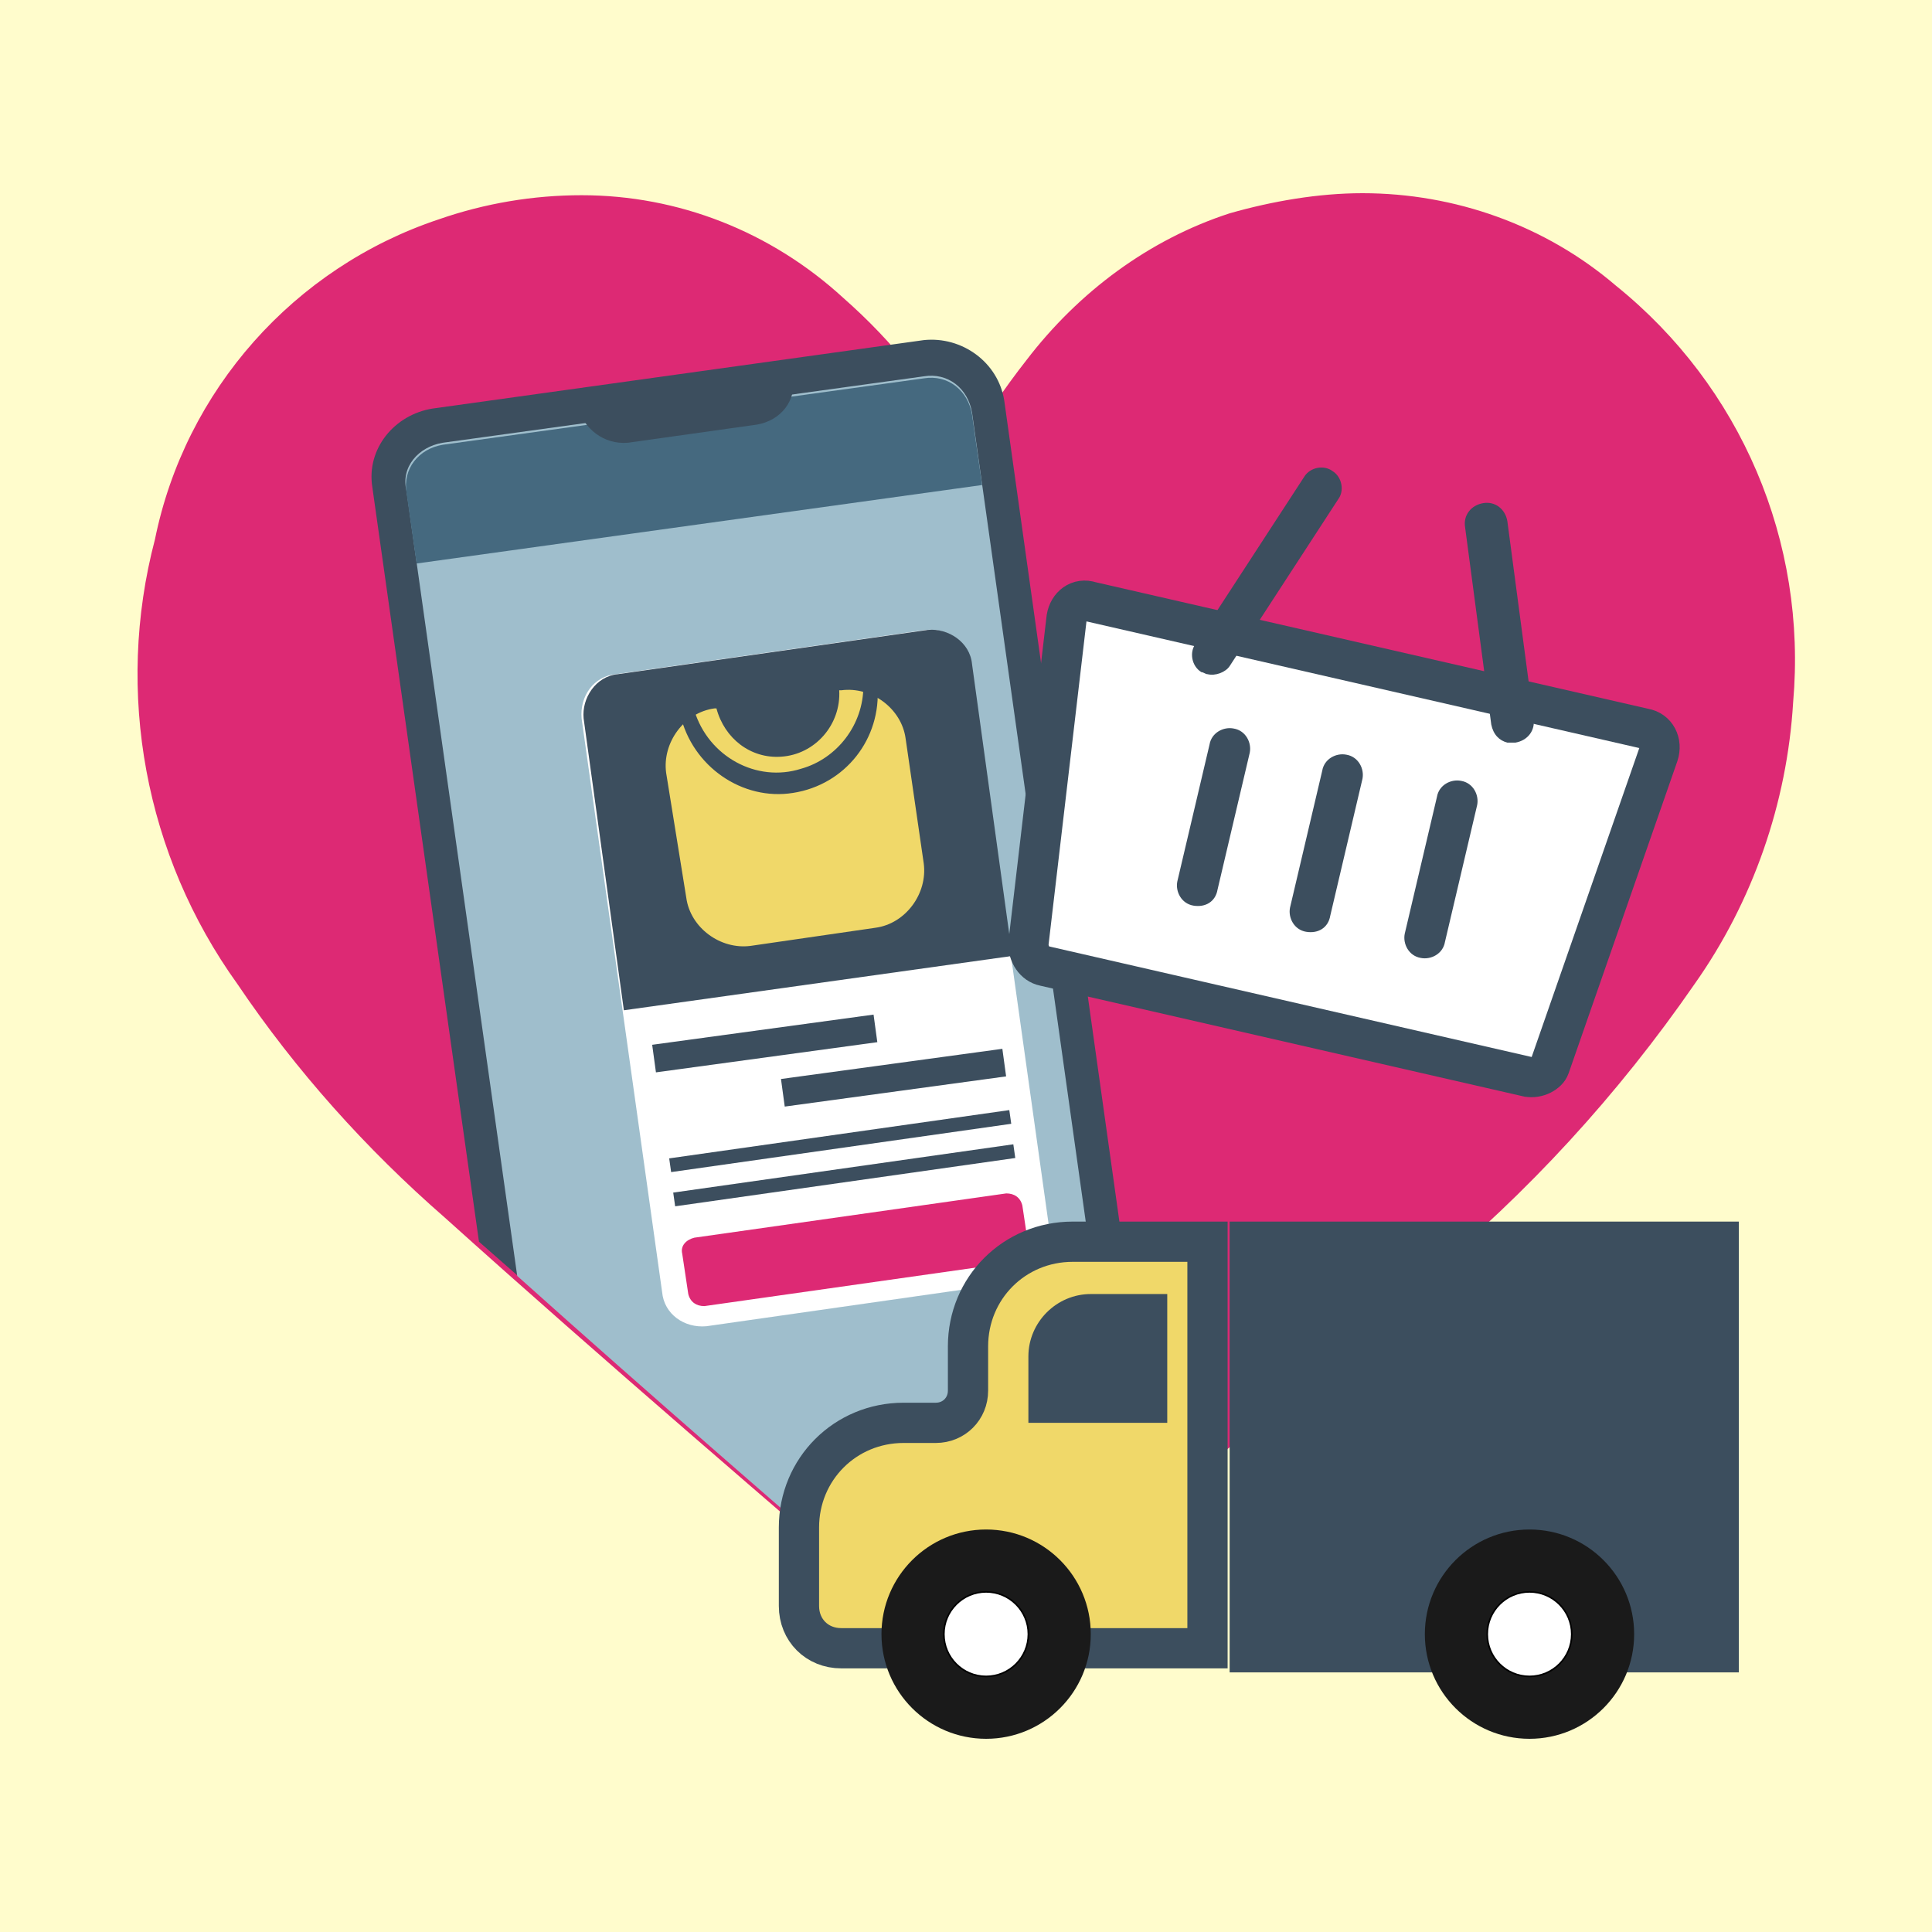
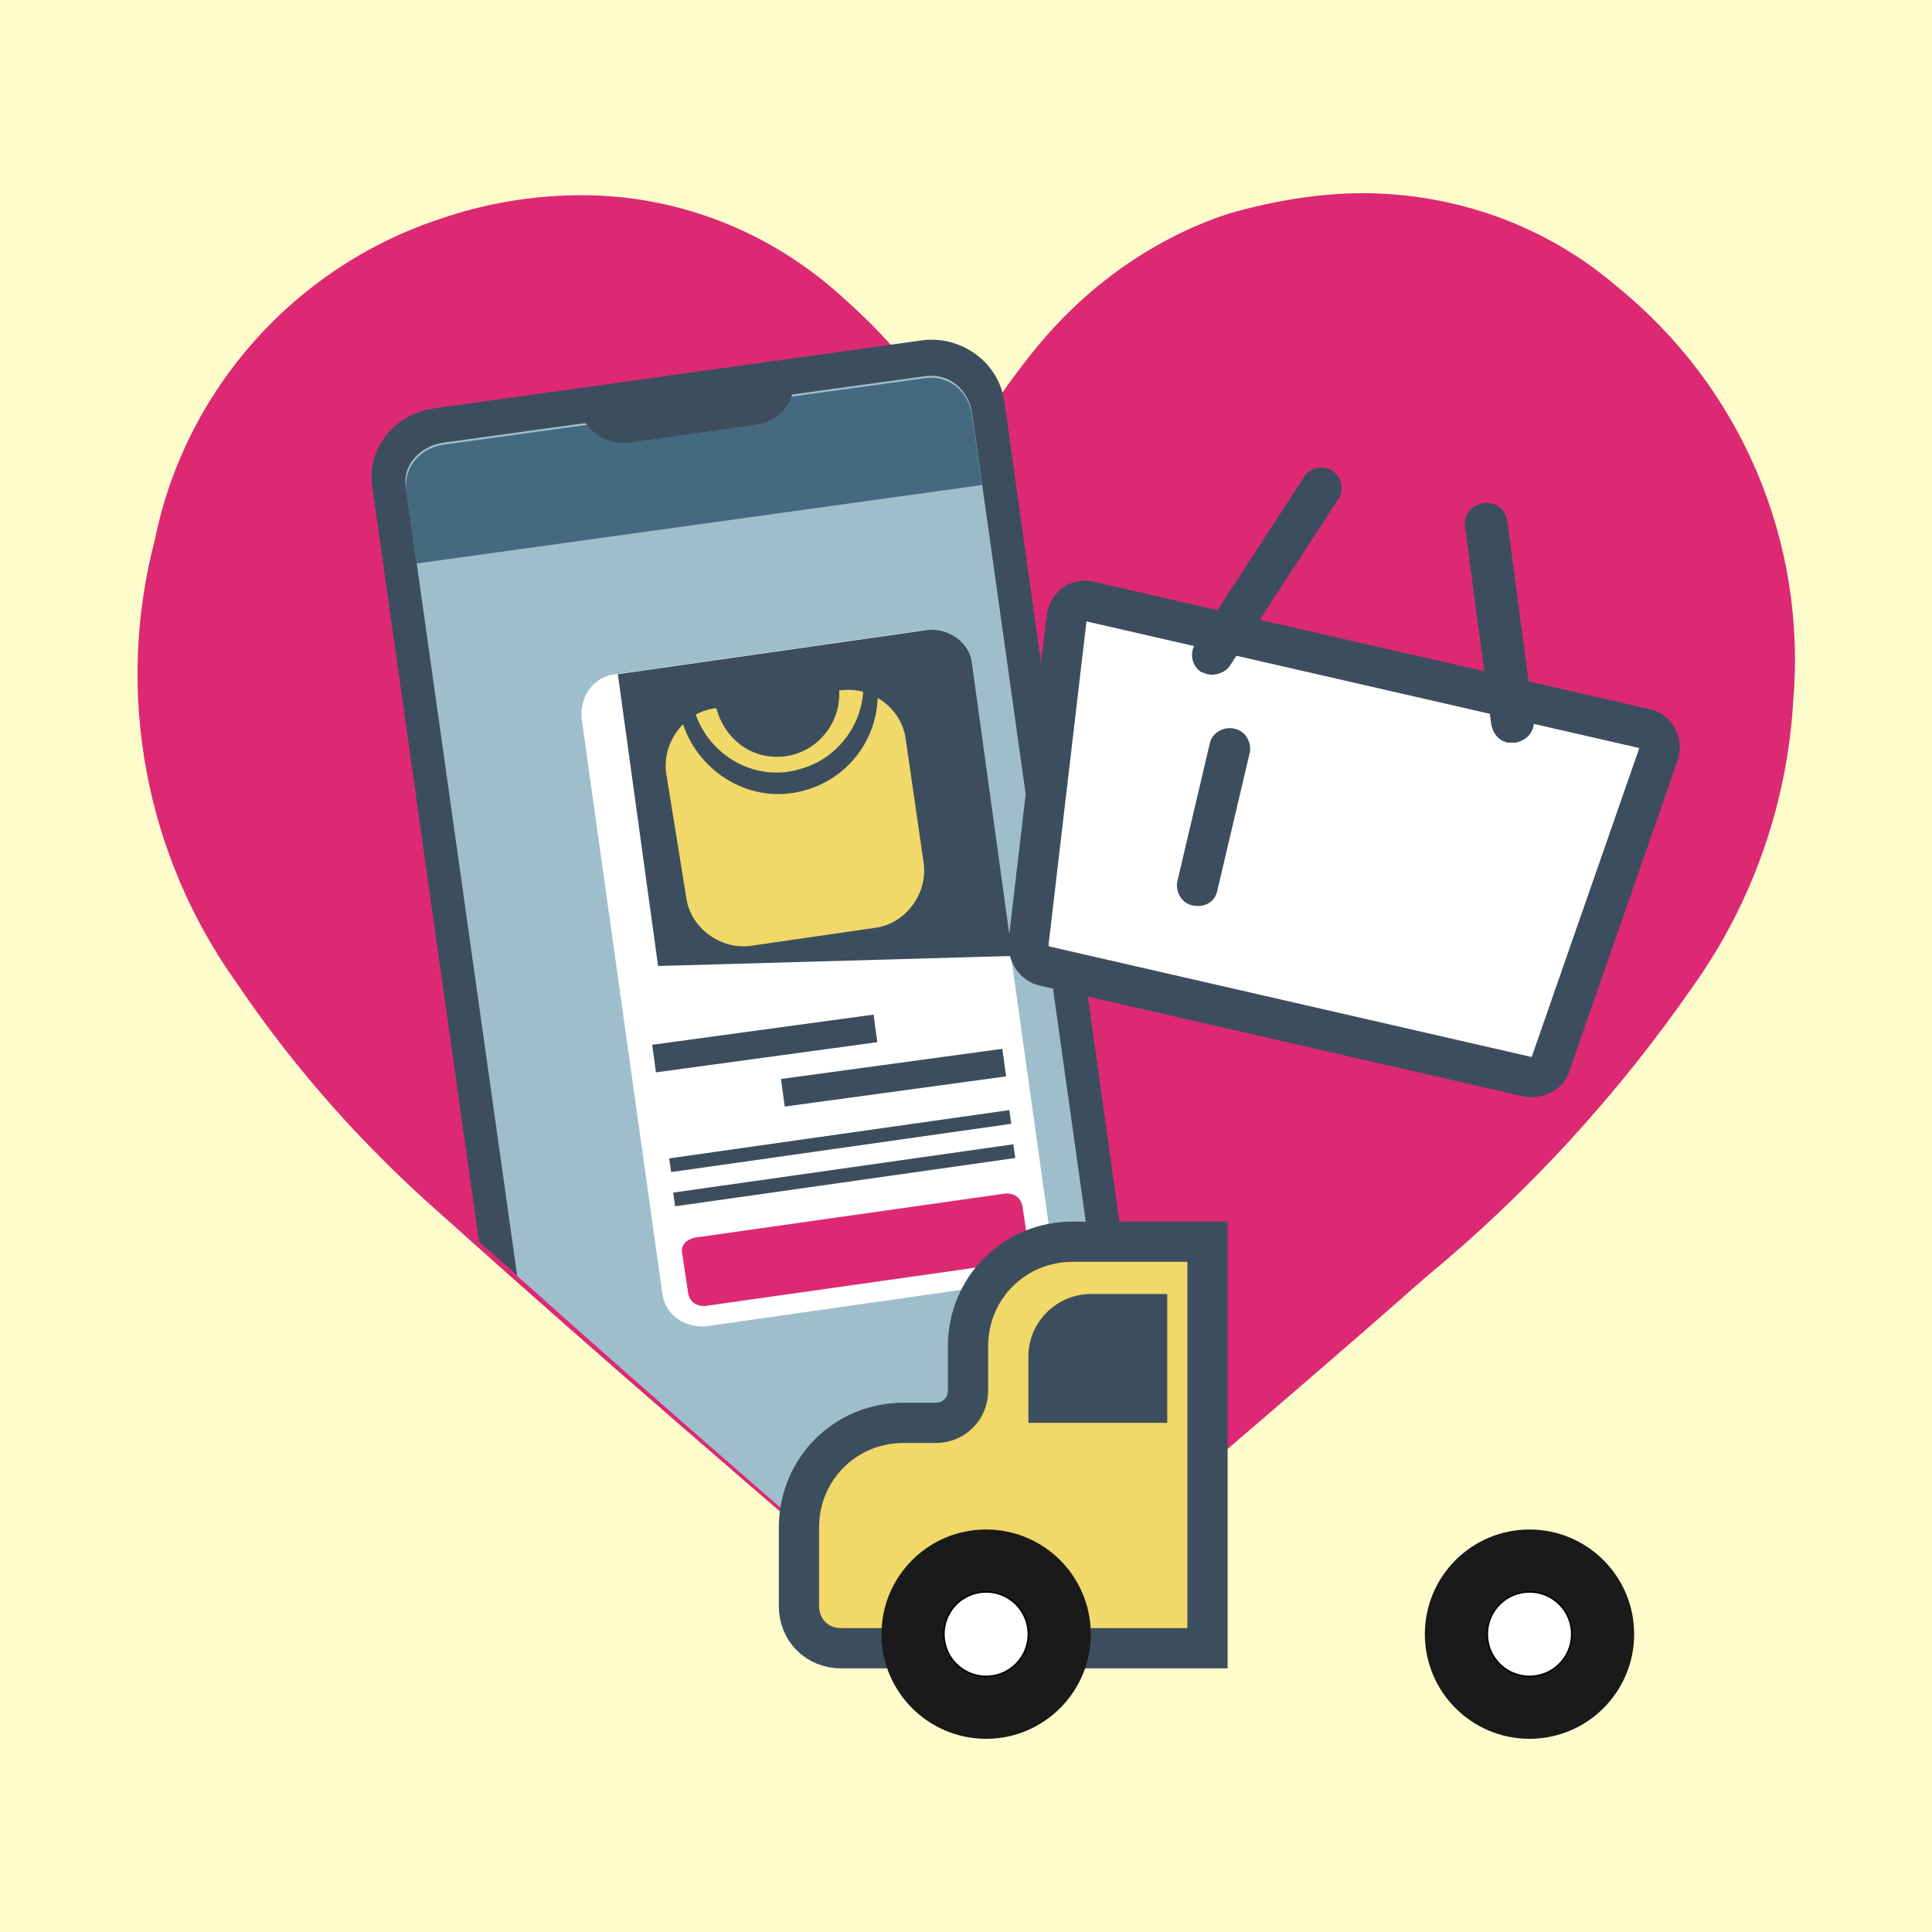
<svg xmlns="http://www.w3.org/2000/svg" enable-background="new 0 0 96 96" height="96" viewBox="0 0 96 96" width="96">
  <path d="m0 0h96v96h-96z" fill="#fffccc" />
  <path d="m80.3 14.2c-3.5-3-8-4.6-12.6-4.6-2.2 0-4.5.4-6.6 1-4 1.3-7.5 3.9-10.1 7.3-1.1 1.4-2.1 2.9-3.1 4.5-1.5-2.9-3.5-5.4-6-7.6-3.6-3.3-8.2-5.1-13-5.1-2.4 0-4.8.4-7.1 1.2-7.2 2.4-12.6 8.5-14.1 15.9-2 7.6-.5 15.7 4.1 22.1 2.9 4.3 6.4 8.2 10.3 11.6 8 7.2 16.2 14.2 24.3 21.2.4.4 1 .6 1.6.7.7 0 1.4-.3 1.9-.8 6.8-6 14-12 20.9-18.1 5.1-4.2 9.6-9.1 13.4-14.6 2.9-4.1 4.6-9 4.9-14 .7-8-2.6-15.7-8.8-20.7z" fill="#dd2974" />
  <path d="m49.9 19.9c-.3-1.9-2.1-3.2-4-3l-24.4 3.4c-1.9.3-3.3 2-3 3.9l5.3 37.5c7.5 6.6 15.1 13.2 22.6 19.8.4.4 1 .6 1.6.7.7 0 1.4-.3 1.9-.8 2.5-2.2 5.1-4.4 7.7-6.6z" fill="#3c4e5e" />
  <path d="m45.8 81 5.4-.8c1.6-1.4 3.2-2.8 4.9-4.2l-7.8-55.5c-.2-1.2-1.2-2-2.4-1.8l-23.9 3.3c-1.2.2-2.1 1.2-1.8 2.4l5.5 39c6.7 6 13.4 11.8 20.1 17.6z" fill="#9fbecc" />
  <path d="m48.8 24.1-.5-3.5c-.2-1.2-1.2-2-2.4-1.8l-23.9 3.3c-1.2.2-2 1.2-1.8 2.4l.5 3.5z" fill="#45697f" />
  <path d="m28.7 20.2 10.7-1.5c.2 1.2-.6 2.2-1.8 2.4l-6.4.9c-1.2.1-2.2-.7-2.5-1.8z" fill="#3c4e5e" />
  <path d="m30.6 33.5 15.4-2.2c1.1-.1 2.1.6 2.2 1.7l4 28.5c.1 1.1-.6 2.1-1.7 2.2l-15.4 2.2c-1.1.1-2.1-.6-2.2-1.7l-4-28.5c-.1-1.1.6-2.1 1.7-2.2z" fill="#fff" />
-   <path d="m50.3 47.5-2-14.5c-.1-1.1-1.2-1.8-2.2-1.7l-15.4 2.2c-1.1.1-1.8 1.2-1.7 2.2l2 14.5z" fill="#3c4e5e" />
+   <path d="m50.3 47.5-2-14.5c-.1-1.1-1.2-1.8-2.2-1.7l-15.4 2.2l2 14.5z" fill="#3c4e5e" />
  <path d="m32.5 52.6 11-1.5" fill="none" stroke="#3c4e5e" stroke-miterlimit="10" stroke-width="1.383" />
  <path d="m33.3 57.9 16.9-2.4" fill="none" stroke="#3c4e5e" stroke-miterlimit="10" stroke-width=".688" />
  <path d="m33.5 59.6 16.9-2.4" fill="none" stroke="#3c4e5e" stroke-miterlimit="10" stroke-width=".688" />
  <path d="m38.9 54.3 11-1.5" fill="none" stroke="#3c4e5e" stroke-miterlimit="10" stroke-width="1.383" />
  <path d="m34.5 61.5 15.5-2.2c.4 0 .7.2.8.6l.3 2c0 .4-.2.7-.6.8l-15.5 2.2c-.4 0-.7-.2-.8-.6l-.3-2c-.1-.4.2-.7.6-.8z" fill="#dd2974" />
  <path d="m34.1 44.6c.2 1.5 1.7 2.6 3.2 2.4l6.2-.9c1.5-.2 2.6-1.7 2.4-3.2l-.9-6.2c-.2-1.5-1.7-2.6-3.2-2.4h-.1c.1 1.7-1.2 3.2-2.9 3.3-1.5.1-2.8-.9-3.2-2.4h-.1c-1.5.2-2.6 1.7-2.4 3.2z" fill="#f0d869" />
  <path d="m39.4 39.4c-2.5.4-5-1.3-5.6-3.9l.7-.2c.7 2.3 3.1 3.6 5.3 2.9 1.8-.5 3.1-2.2 3.1-4.1h.7c.2 2.6-1.6 4.9-4.2 5.3z" fill="#3c4e5e" />
-   <path d="m61.1 60.7h25.3v22.4h-25.3z" fill="#3c4e5e" />
  <path d="m53.3 61.7c-2.9 0-5.2 2.3-5.2 5.2v2.2c0 .9-.7 1.6-1.6 1.6h-1.6c-2.9 0-5.2 2.3-5.2 5.2v3.9c0 1.2.9 2.1 2.1 2.1h6.2 12v-20.2z" fill="#f0d869" stroke="#3c4e5e" stroke-miterlimit="10" stroke-width="2" />
  <path d="m58 70.7h-6.9v-3.3c0-1.7 1.4-3.1 3.1-3.1h3.8z" fill="#3c4e5e" />
  <circle cx="49" cy="81.2" fill="#1a1a1a" r="5.2" />
  <circle cx="49" cy="81.2" fill="#fff" r="2.1" stroke="#000" stroke-miterlimit="10" stroke-width=".079" />
  <circle cx="76" cy="81.2" fill="#1a1a1a" r="5.2" />
  <circle cx="76" cy="81.2" fill="#fff" r="2.1" stroke="#000" stroke-miterlimit="10" stroke-width=".079" />
  <path d="m75.9 53.5-24-5.5c-.5-.1-.8-.6-.8-1.1l1.9-16.2c.1-.6.6-1 1.2-.8l27.5 6.3c.6.1.9.7.7 1.3l-5.4 15.5c-.1.3-.6.6-1.1.5z" fill="#fff" stroke="#3c4e5e" stroke-miterlimit="10" stroke-width="2" />
  <g fill="#3c4e5e">
    <path d="m59.3 45c-.6-.1-.9-.7-.8-1.2l1.6-6.8c.1-.6.7-.9 1.2-.8.6.1.9.7.8 1.2l-1.6 6.8c-.1.6-.6.9-1.2.8z" />
-     <path d="m64.9 46.3c-.6-.1-.9-.7-.8-1.2l1.6-6.8c.1-.6.7-.9 1.2-.8.6.1.9.7.8 1.2l-1.6 6.8c-.1.6-.6.9-1.2.8z" />
-     <path d="m70.6 47.6c-.6-.1-.9-.7-.8-1.2l1.6-6.8c.1-.6.7-.9 1.2-.8.6.1.9.7.8 1.2l-1.6 6.8c-.1.6-.7.9-1.2.8z" />
    <path d="m74.9 36.9c-.4-.1-.7-.4-.8-.9l-1.3-9.8c-.1-.6.3-1.1.9-1.2s1.1.3 1.2.9l1.3 9.8c.1.6-.3 1.1-.9 1.2-.2 0-.3 0-.4 0z" />
    <path d="m60 33.5c-.1 0-.2-.1-.3-.1-.5-.3-.6-1-.3-1.4l5.4-8.3c.3-.5 1-.6 1.4-.3.5.3.6 1 .3 1.4l-5.4 8.3c-.2.3-.7.5-1.1.4z" />
  </g>
</svg>